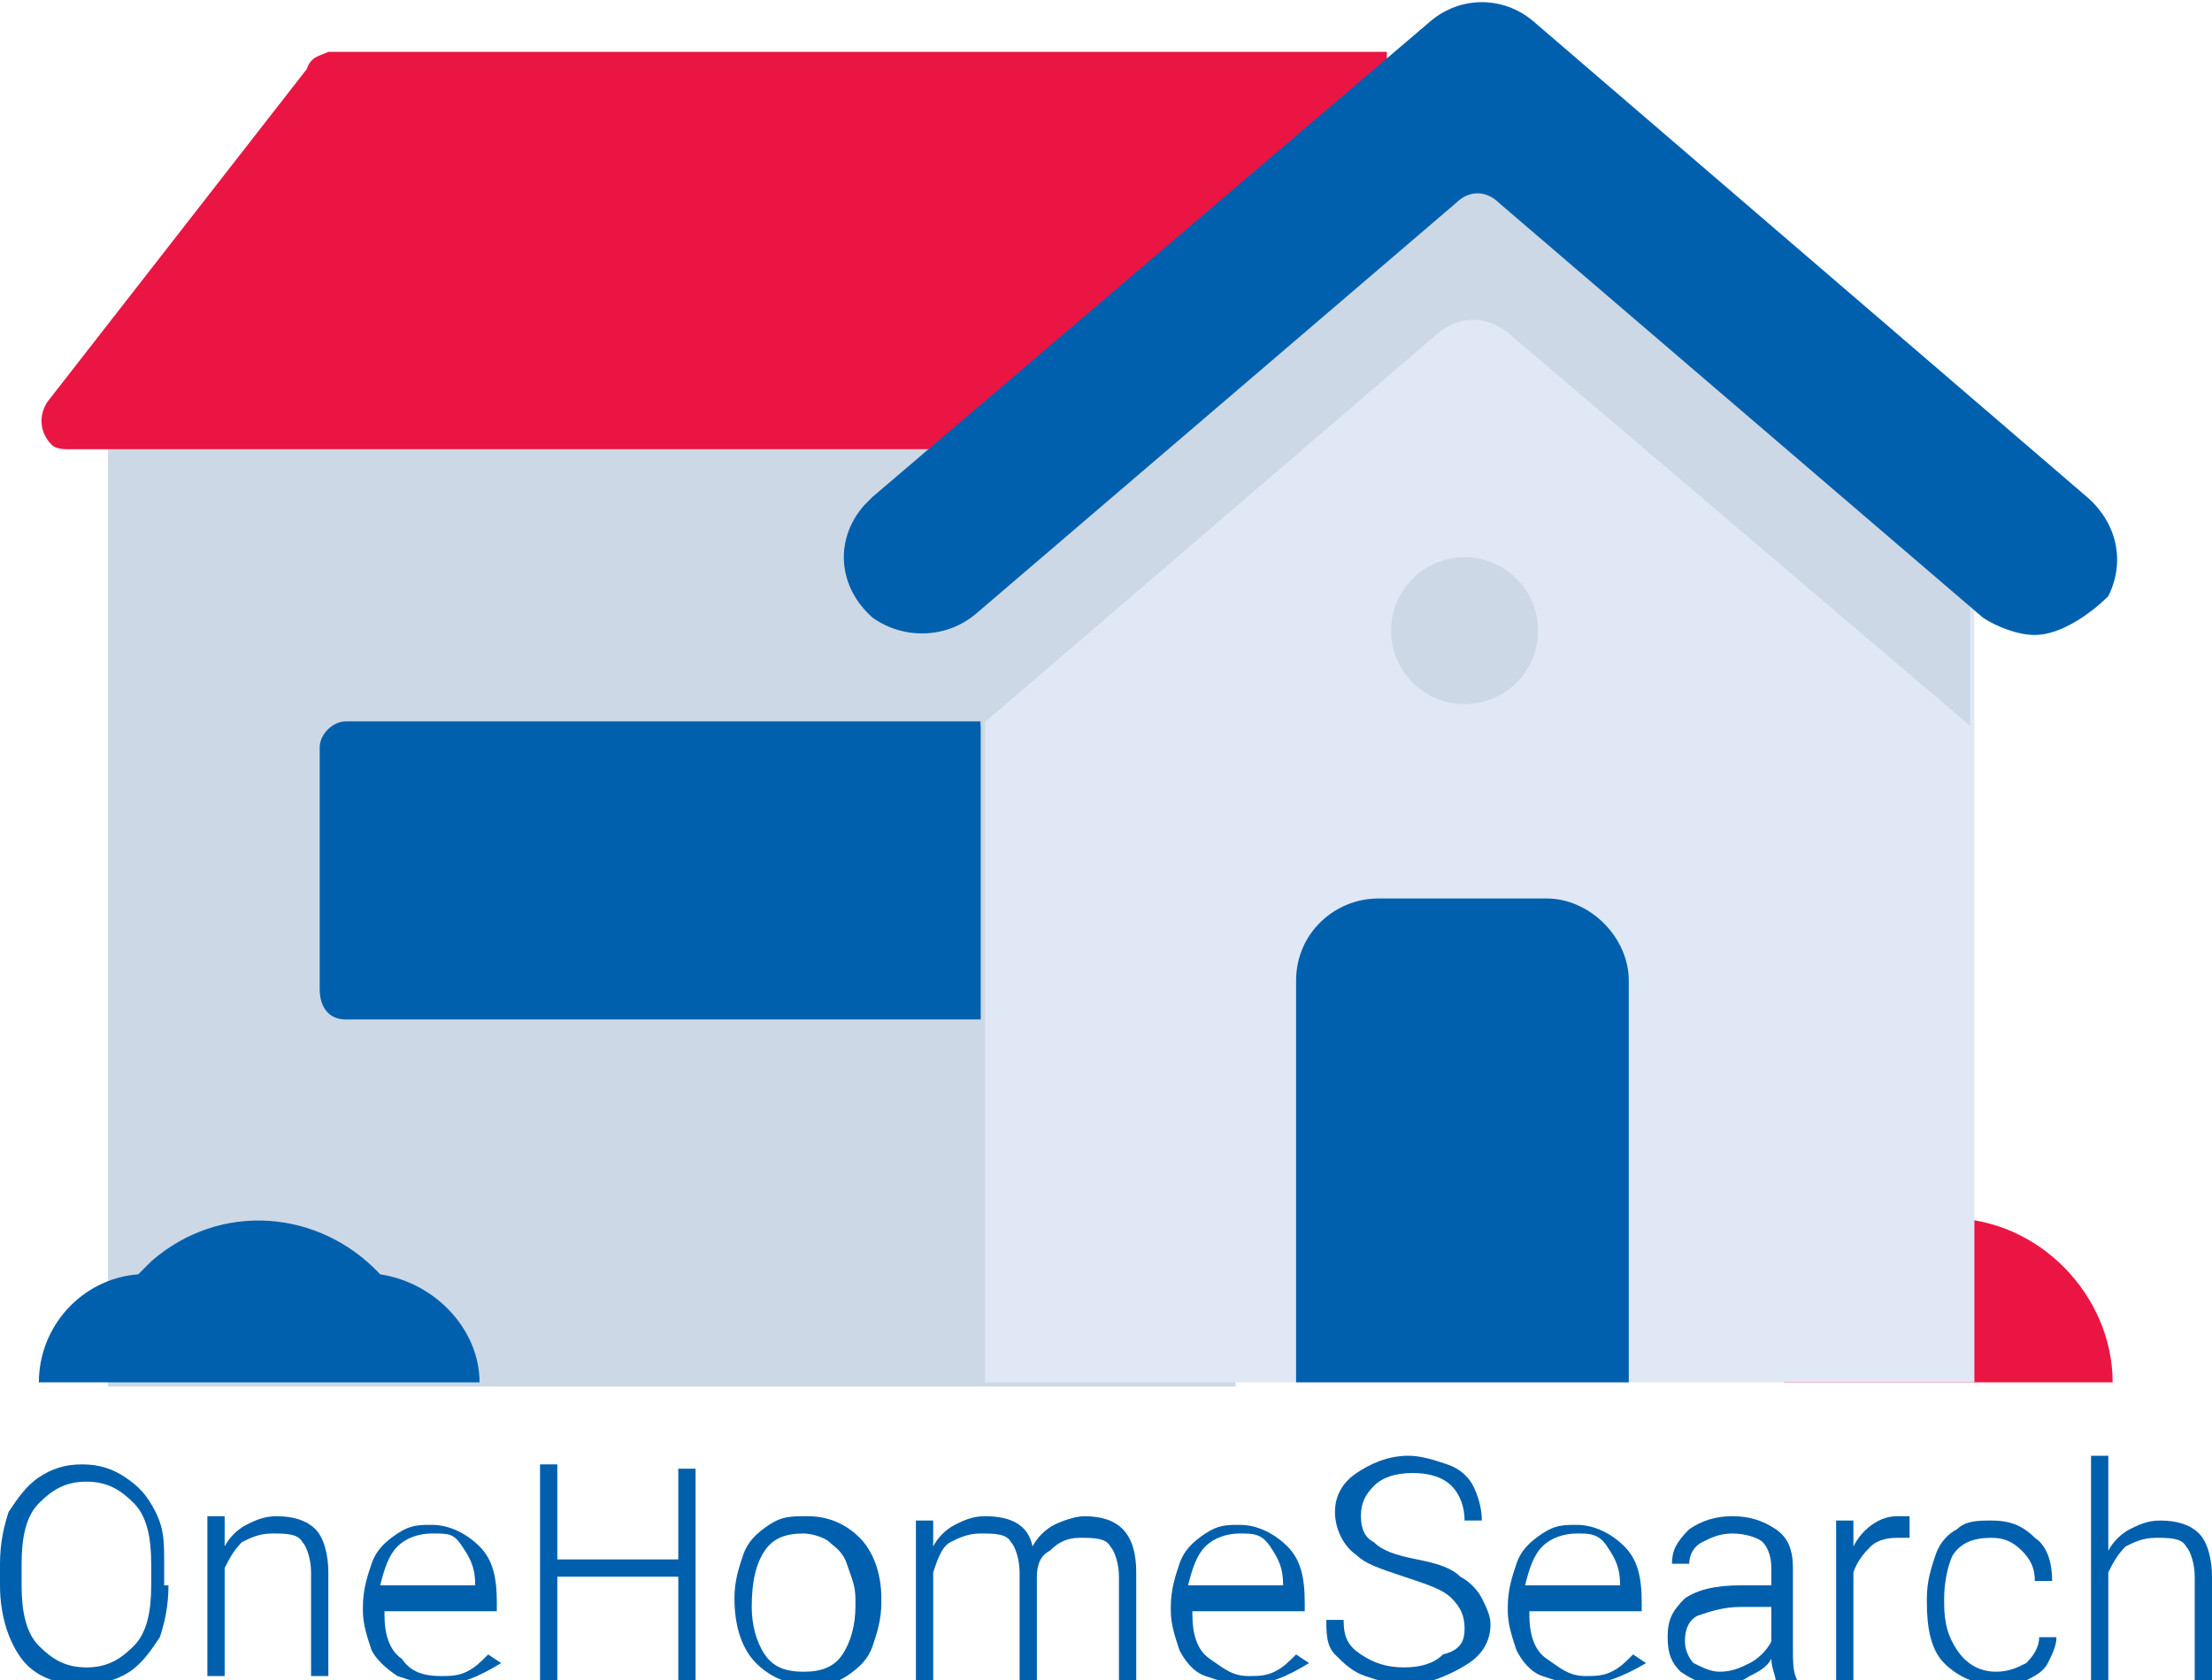
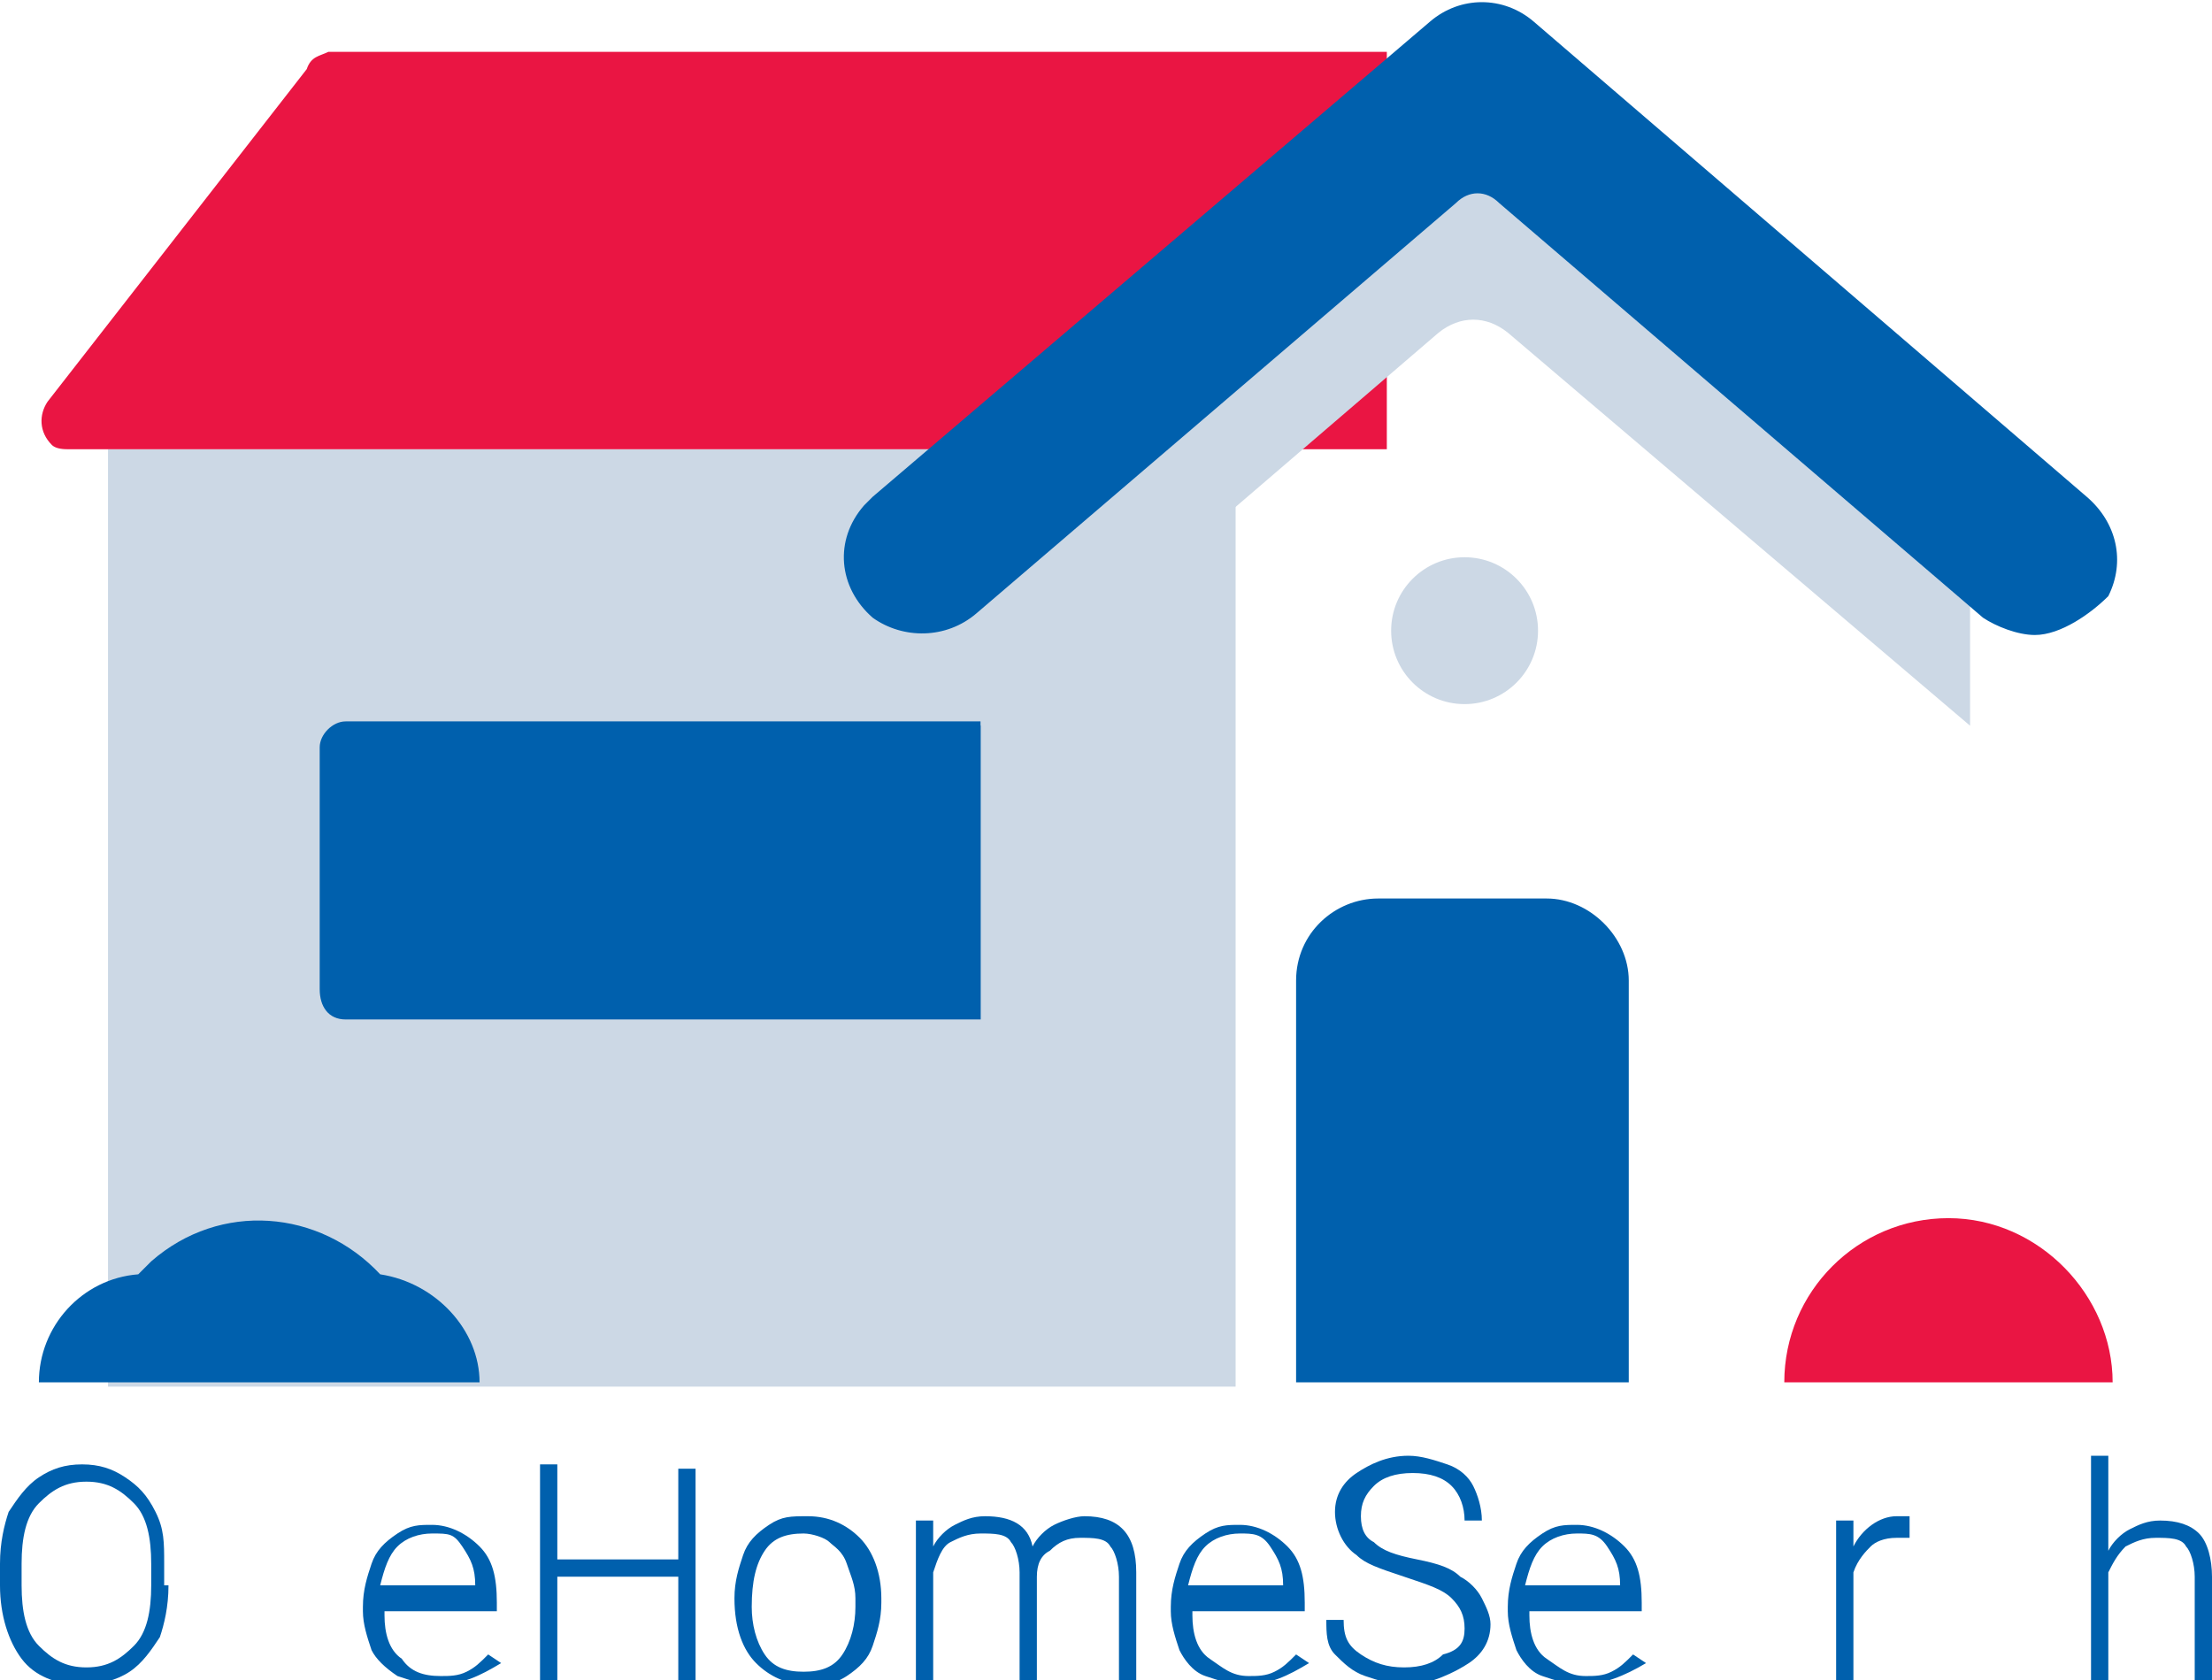
<svg xmlns="http://www.w3.org/2000/svg" version="1.1" id="Layer_1" x="0px" y="0px" viewBox="0 0 51.2 38.9" style="enable-background:new 0 0 51.2 38.9;" xml:space="preserve">
  <style type="text/css">
	.st0{fill:#EA1543;}
	.st1{fill:#CCD8E5;}
	.st2{fill:#0060AD;}
	.st3{fill:#DFE8F4;}
</style>
  <path class="st0" d="M45.1,28.2c-2.1,0-3.8,1.7-3.8,3.8l0,0h7.6C48.9,30,47.2,28.2,45.1,28.2z" />
  <rect x="2.5" y="10.4" class="st1" width="26.1" height="21.7" />
  <path class="st2" d="M8,16.7h14.7l0,0v6.9l0,0H8c-0.4,0-0.6-0.3-0.6-0.7l0,0v-5.6C7.4,17,7.7,16.7,8,16.7L8,16.7z" />
  <path class="st0" d="M7.1,1.6l-6,7.7c-0.2,0.3-0.2,0.7,0.1,1c0.1,0.1,0.3,0.1,0.4,0.1h30.5V1.2H7.6C7.4,1.3,7.2,1.3,7.1,1.6z" />
-   <path class="st3" d="M34.2,1.8l-10.3,8.9c-0.7,0.6-1.1,1.5-1.1,2.5V32h22.9V13.2c0-1-0.4-1.9-1.2-2.5L34.2,1.8z" />
  <path class="st1" d="M33,3.2l-9.9,8.5c-0.2,0.5-0.4,1-0.4,1.5v3.6l10.6-9.1c0.5-0.4,1.1-0.4,1.6,0l10.7,9.1v-3.6  c0-0.5-0.1-1.1-0.4-1.5l-9.9-8.5C34.7,2.6,33.7,2.6,33,3.2z" />
  <path class="st2" d="M47.1,14.7c-0.4,0-0.9-0.2-1.2-0.4L34.7,4.7c-0.3-0.3-0.7-0.3-1,0l-11.1,9.5c-0.7,0.6-1.7,0.6-2.4,0.1  c-0.8-0.7-0.9-1.8-0.2-2.6c0.1-0.1,0.1-0.1,0.2-0.2l12.9-11c0.7-0.6,1.7-0.6,2.4,0l12.8,11c0.7,0.6,0.9,1.5,0.5,2.3  C48.4,14.2,47.7,14.7,47.1,14.7z" />
-   <path class="st2" d="M37.7,32v-9.3c0-1-0.9-1.9-1.9-1.9h-3.9c-1,0-1.9,0.8-1.9,1.9V32H37.7z" />
+   <path class="st2" d="M37.7,32v-9.3c0-1-0.9-1.9-1.9-1.9h-3.9c-1,0-1.9,0.8-1.9,1.9V32H37.7" />
  <circle class="st1" cx="33.9" cy="14.6" r="1.7" />
  <path class="st2" d="M8.8,29.5c-1.4-1.5-3.7-1.7-5.3-0.3c-0.1,0.1-0.2,0.2-0.3,0.3c-1.3,0.1-2.3,1.2-2.3,2.5h10.2  C11.1,30.8,10.1,29.7,8.8,29.5z" />
  <g>
    <path class="st2" d="M3.9,36.7c0,0.5-0.1,0.9-0.2,1.2c-0.2,0.3-0.4,0.6-0.7,0.8S2.3,39,1.9,39c-0.6,0-1.1-0.2-1.4-0.6   S0,37.4,0,36.7v-0.5c0-0.5,0.1-0.9,0.2-1.2c0.2-0.3,0.4-0.6,0.7-0.8c0.3-0.2,0.6-0.3,1-0.3s0.7,0.1,1,0.3c0.3,0.2,0.5,0.4,0.7,0.8   s0.2,0.7,0.2,1.2V36.7z M3.5,36.2c0-0.6-0.1-1.1-0.4-1.4c-0.3-0.3-0.6-0.5-1.1-0.5c-0.5,0-0.8,0.2-1.1,0.5   c-0.3,0.3-0.4,0.8-0.4,1.4v0.5c0,0.6,0.1,1.1,0.4,1.4c0.3,0.3,0.6,0.5,1.1,0.5c0.5,0,0.8-0.2,1.1-0.5s0.4-0.8,0.4-1.4V36.2z" />
-     <path class="st2" d="M5.2,35.2l0,0.6c0.1-0.2,0.3-0.4,0.5-0.5c0.2-0.1,0.4-0.2,0.7-0.2c0.4,0,0.7,0.1,0.9,0.3s0.3,0.6,0.3,1v2.4   H7.2v-2.4c0-0.3-0.1-0.6-0.2-0.7c-0.1-0.2-0.4-0.2-0.7-0.2c-0.3,0-0.5,0.1-0.7,0.2c-0.2,0.2-0.3,0.4-0.4,0.6v2.5H4.8v-3.7H5.2z" />
    <path class="st2" d="M10.1,39c-0.3,0-0.6-0.1-0.9-0.2c-0.3-0.2-0.5-0.4-0.6-0.6c-0.1-0.3-0.2-0.6-0.2-0.9v-0.1c0-0.4,0.1-0.7,0.2-1   c0.1-0.3,0.3-0.5,0.6-0.7s0.5-0.2,0.8-0.2c0.4,0,0.8,0.2,1.1,0.5c0.3,0.3,0.4,0.7,0.4,1.3v0.2H8.9v0.1c0,0.4,0.1,0.8,0.4,1   c0.2,0.3,0.5,0.4,0.9,0.4c0.2,0,0.4,0,0.6-0.1c0.2-0.1,0.3-0.2,0.5-0.4l0.3,0.2C11.1,38.8,10.7,39,10.1,39z M10,35.5   c-0.3,0-0.6,0.1-0.8,0.3c-0.2,0.2-0.3,0.5-0.4,0.9h2.2v0c0-0.4-0.1-0.6-0.3-0.9S10.4,35.5,10,35.5z" />
    <path class="st2" d="M16.1,38.9h-0.4v-2.4h-2.8v2.4h-0.4v-5h0.4v2.2h2.8V34h0.4V38.9z" />
    <path class="st2" d="M17,37c0-0.4,0.1-0.7,0.2-1c0.1-0.3,0.3-0.5,0.6-0.7c0.3-0.2,0.5-0.2,0.9-0.2c0.5,0,0.9,0.2,1.2,0.5   c0.3,0.3,0.5,0.8,0.5,1.4v0.1c0,0.4-0.1,0.7-0.2,1c-0.1,0.3-0.3,0.5-0.6,0.7S19,39,18.7,39c-0.5,0-0.9-0.2-1.2-0.5   C17.2,38.2,17,37.7,17,37L17,37z M17.4,37.2c0,0.4,0.1,0.8,0.3,1.1c0.2,0.3,0.5,0.4,0.9,0.4c0.4,0,0.7-0.1,0.9-0.4   c0.2-0.3,0.3-0.7,0.3-1.1V37c0-0.3-0.1-0.5-0.2-0.8s-0.3-0.4-0.4-0.5s-0.4-0.2-0.6-0.2c-0.4,0-0.7,0.1-0.9,0.4S17.4,36.6,17.4,37.2   L17.4,37.2z" />
    <path class="st2" d="M21.6,35.2l0,0.6c0.1-0.2,0.3-0.4,0.5-0.5c0.2-0.1,0.4-0.2,0.7-0.2c0.6,0,1,0.2,1.1,0.7   c0.1-0.2,0.3-0.4,0.5-0.5c0.2-0.1,0.5-0.2,0.7-0.2c0.8,0,1.2,0.4,1.2,1.3v2.5h-0.4v-2.4c0-0.3-0.1-0.6-0.2-0.7   c-0.1-0.2-0.4-0.2-0.7-0.2c-0.3,0-0.5,0.1-0.7,0.3C24.1,36,24,36.2,24,36.5v2.4h-0.4v-2.5c0-0.3-0.1-0.6-0.2-0.7   c-0.1-0.2-0.4-0.2-0.7-0.2c-0.3,0-0.5,0.1-0.7,0.2c-0.2,0.1-0.3,0.4-0.4,0.7v2.5h-0.4v-3.7H21.6z" />
    <path class="st2" d="M28.8,39c-0.3,0-0.6-0.1-0.9-0.2s-0.5-0.4-0.6-0.6c-0.1-0.3-0.2-0.6-0.2-0.9v-0.1c0-0.4,0.1-0.7,0.2-1   s0.3-0.5,0.6-0.7s0.5-0.2,0.8-0.2c0.4,0,0.8,0.2,1.1,0.5c0.3,0.3,0.4,0.7,0.4,1.3v0.2h-2.6v0.1c0,0.4,0.1,0.8,0.4,1   s0.5,0.4,0.9,0.4c0.2,0,0.4,0,0.6-0.1c0.2-0.1,0.3-0.2,0.5-0.4l0.3,0.2C29.8,38.8,29.4,39,28.8,39z M28.7,35.5   c-0.3,0-0.6,0.1-0.8,0.3c-0.2,0.2-0.3,0.5-0.4,0.9h2.2v0c0-0.4-0.1-0.6-0.3-0.9S29,35.5,28.7,35.5z" />
    <path class="st2" d="M33.9,37.7c0-0.3-0.1-0.5-0.3-0.7c-0.2-0.2-0.5-0.3-1.1-0.5s-0.9-0.3-1.1-0.5c-0.3-0.2-0.5-0.6-0.5-1   c0-0.4,0.2-0.7,0.5-0.9s0.7-0.4,1.2-0.4c0.3,0,0.6,0.1,0.9,0.2s0.5,0.3,0.6,0.5s0.2,0.5,0.2,0.8h-0.4c0-0.3-0.1-0.6-0.3-0.8   s-0.5-0.3-0.9-0.3c-0.4,0-0.7,0.1-0.9,0.3c-0.2,0.2-0.3,0.4-0.3,0.7c0,0.3,0.1,0.5,0.3,0.6c0.2,0.2,0.5,0.3,1,0.4s0.8,0.2,1,0.4   c0.2,0.1,0.4,0.3,0.5,0.5c0.1,0.2,0.2,0.4,0.2,0.6c0,0.4-0.2,0.7-0.5,0.9S33.1,39,32.6,39c-0.4,0-0.7-0.1-1-0.2   c-0.3-0.1-0.5-0.3-0.7-0.5c-0.2-0.2-0.2-0.5-0.2-0.8h0.4c0,0.4,0.1,0.6,0.4,0.8c0.3,0.2,0.6,0.3,1,0.3c0.4,0,0.7-0.1,0.9-0.3   C33.8,38.2,33.9,38,33.9,37.7z" />
    <path class="st2" d="M36.6,39c-0.3,0-0.6-0.1-0.9-0.2s-0.5-0.4-0.6-0.6c-0.1-0.3-0.2-0.6-0.2-0.9v-0.1c0-0.4,0.1-0.7,0.2-1   s0.3-0.5,0.6-0.7s0.5-0.2,0.8-0.2c0.4,0,0.8,0.2,1.1,0.5c0.3,0.3,0.4,0.7,0.4,1.3v0.2h-2.6v0.1c0,0.4,0.1,0.8,0.4,1   s0.5,0.4,0.9,0.4c0.2,0,0.4,0,0.6-0.1c0.2-0.1,0.3-0.2,0.5-0.4l0.3,0.2C37.6,38.8,37.1,39,36.6,39z M36.5,35.5   c-0.3,0-0.6,0.1-0.8,0.3c-0.2,0.2-0.3,0.5-0.4,0.9h2.2v0c0-0.4-0.1-0.6-0.3-0.9S36.8,35.5,36.5,35.5z" />
-     <path class="st2" d="M41.1,38.9c0-0.1-0.1-0.3-0.1-0.5c-0.1,0.2-0.3,0.3-0.5,0.4C40.2,39,40,39,39.8,39c-0.4,0-0.6-0.1-0.9-0.3   c-0.2-0.2-0.3-0.4-0.3-0.8c0-0.4,0.1-0.6,0.4-0.9c0.3-0.2,0.7-0.3,1.3-0.3H41v-0.4c0-0.3-0.1-0.5-0.2-0.6s-0.4-0.2-0.7-0.2   c-0.3,0-0.5,0.1-0.7,0.2c-0.2,0.1-0.3,0.3-0.3,0.5l-0.4,0c0-0.3,0.1-0.5,0.4-0.8c0.3-0.2,0.6-0.3,1-0.3c0.4,0,0.7,0.1,1,0.3   s0.4,0.5,0.4,0.9v1.8c0,0.4,0,0.6,0.1,0.8v0H41.1z M39.8,38.7c0.3,0,0.5-0.1,0.7-0.2c0.2-0.1,0.4-0.3,0.5-0.5v-0.8h-0.7   c-0.4,0-0.7,0.1-1,0.2c-0.2,0.1-0.3,0.3-0.3,0.6c0,0.2,0.1,0.4,0.2,0.5C39.4,38.6,39.6,38.7,39.8,38.7z" />
    <path class="st2" d="M44.2,35.6c-0.1,0-0.2,0-0.3,0c-0.3,0-0.5,0.1-0.6,0.2s-0.3,0.3-0.4,0.6v2.5h-0.4v-3.7h0.4l0,0.6   c0.2-0.4,0.6-0.7,1-0.7c0.1,0,0.2,0,0.3,0L44.2,35.6z" />
-     <path class="st2" d="M46.2,38.7c0.3,0,0.5-0.1,0.7-0.2c0.2-0.2,0.3-0.4,0.3-0.6h0.4c0,0.2-0.1,0.4-0.2,0.6s-0.3,0.3-0.5,0.4   C46.6,39,46.4,39,46.2,39c-0.5,0-0.9-0.2-1.2-0.5c-0.3-0.3-0.4-0.8-0.4-1.4V37c0-0.4,0.1-0.7,0.2-1c0.1-0.3,0.3-0.5,0.5-0.6   c0.2-0.2,0.5-0.2,0.8-0.2c0.4,0,0.7,0.1,1,0.4c0.3,0.2,0.4,0.6,0.4,1h-0.4c0-0.3-0.1-0.5-0.3-0.7s-0.4-0.3-0.7-0.3   c-0.4,0-0.7,0.1-0.9,0.4C45.1,36.2,45,36.6,45,37v0.1c0,0.5,0.1,0.8,0.3,1.1C45.5,38.5,45.8,38.7,46.2,38.7z" />
    <path class="st2" d="M48.8,35.9c0.1-0.2,0.3-0.4,0.5-0.5c0.2-0.1,0.4-0.2,0.7-0.2c0.4,0,0.7,0.1,0.9,0.3s0.3,0.6,0.3,1v2.4h-0.4   v-2.4c0-0.3-0.1-0.6-0.2-0.7c-0.1-0.2-0.4-0.2-0.7-0.2c-0.3,0-0.5,0.1-0.7,0.2c-0.2,0.2-0.3,0.4-0.4,0.6v2.5h-0.4v-5.2h0.4V35.9z" />
  </g>
</svg>